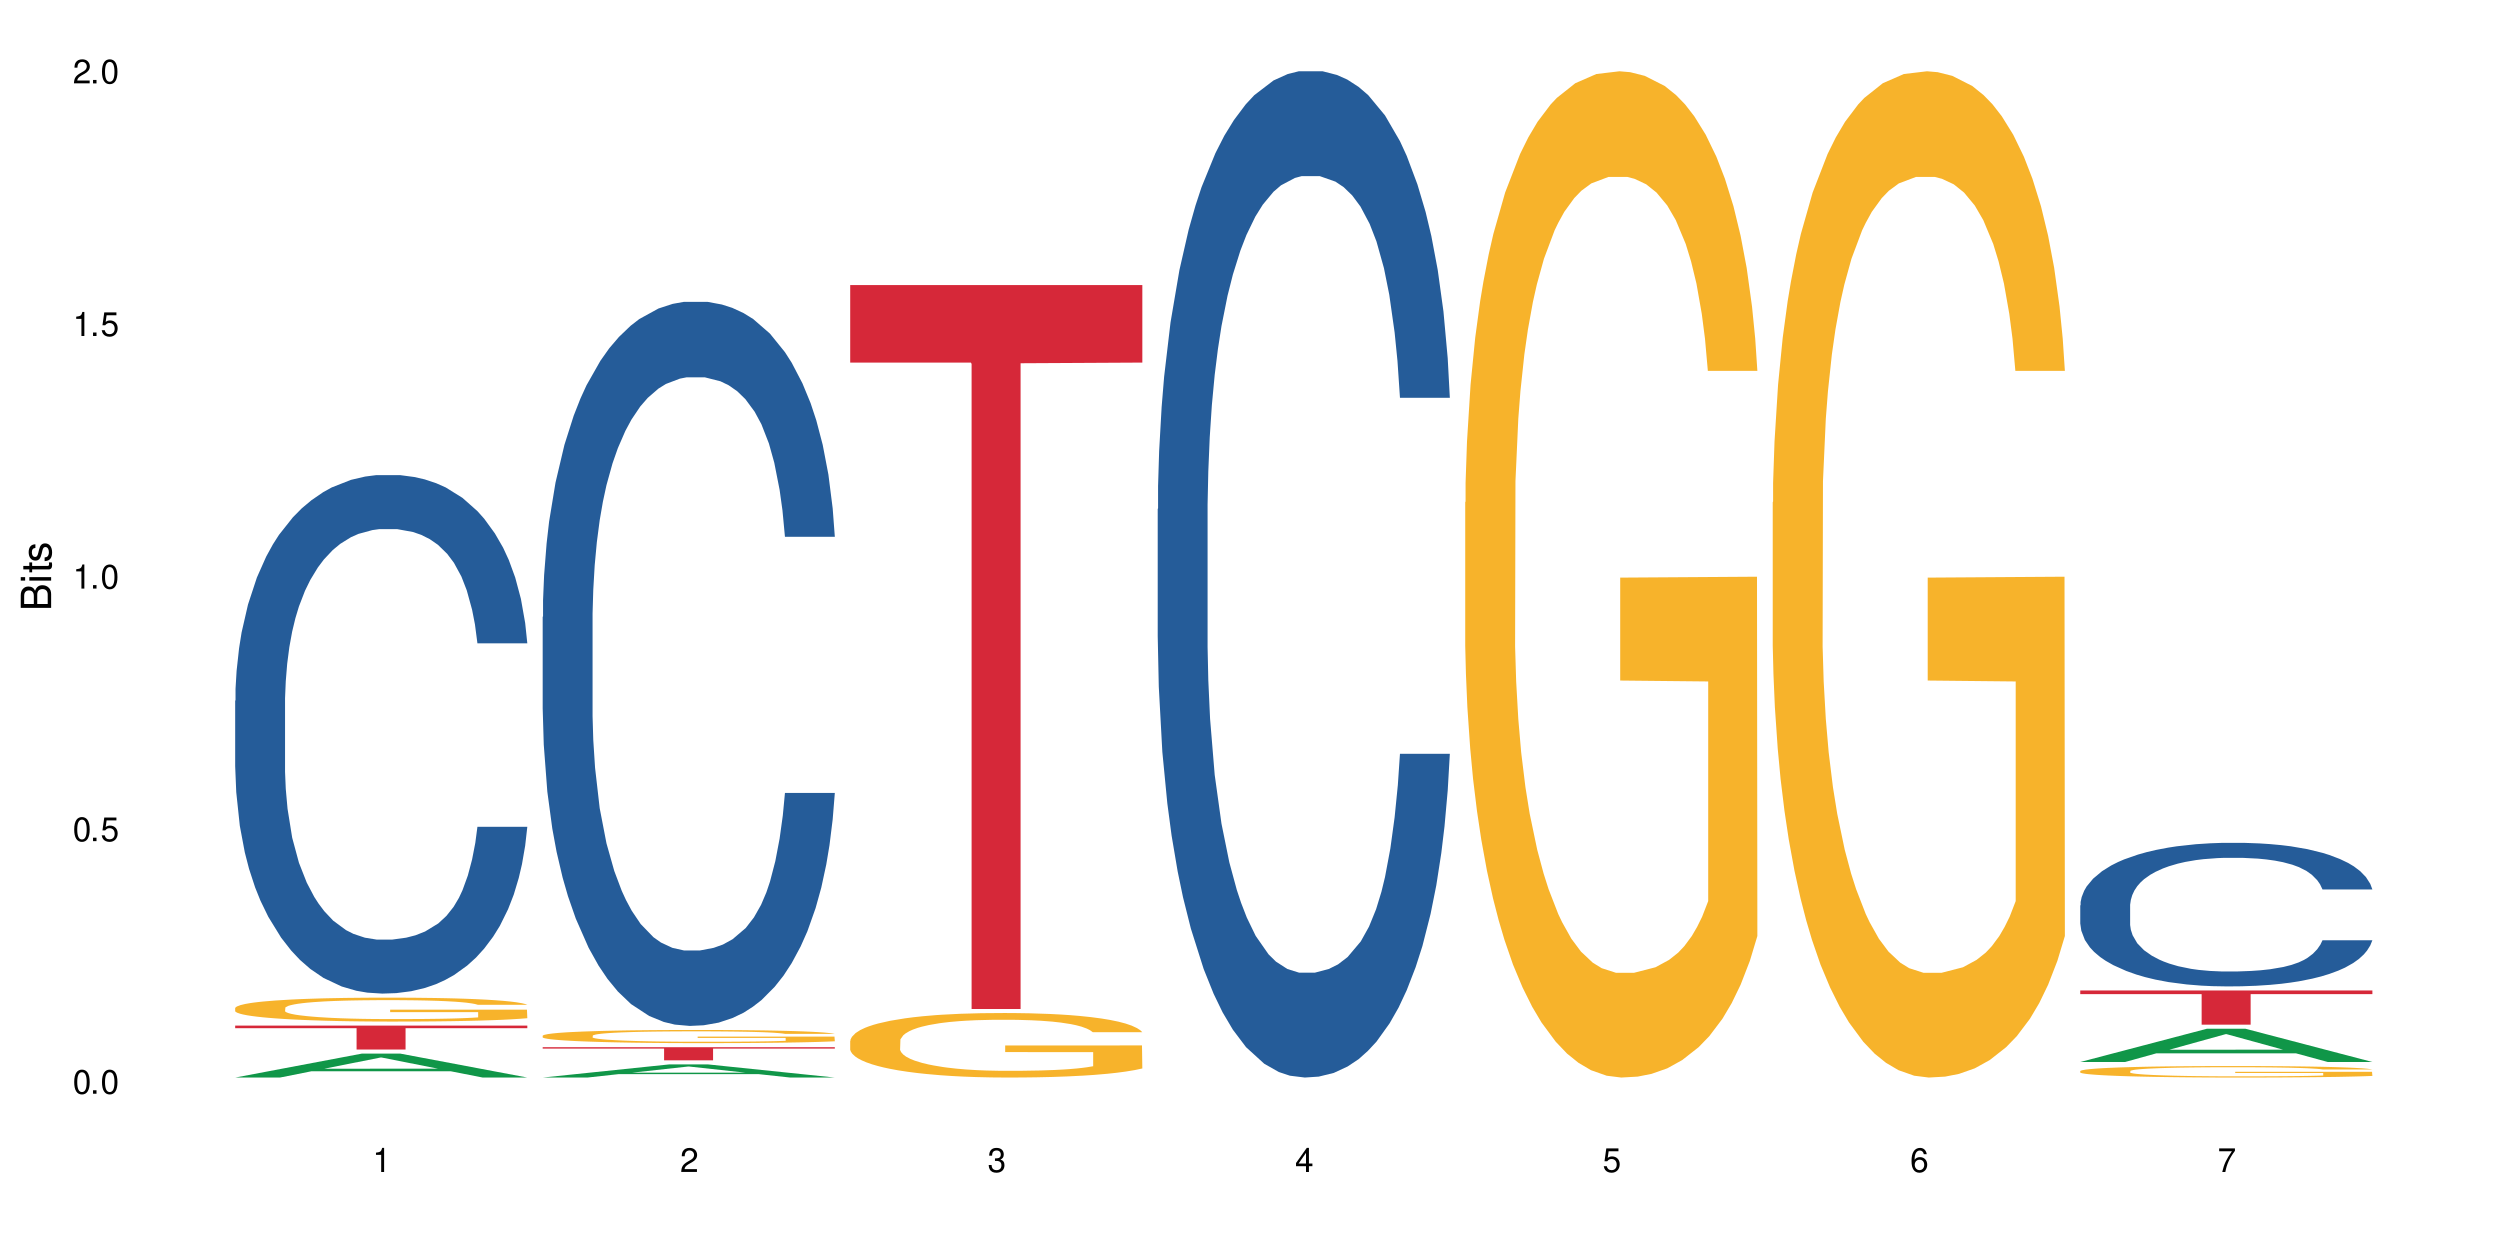
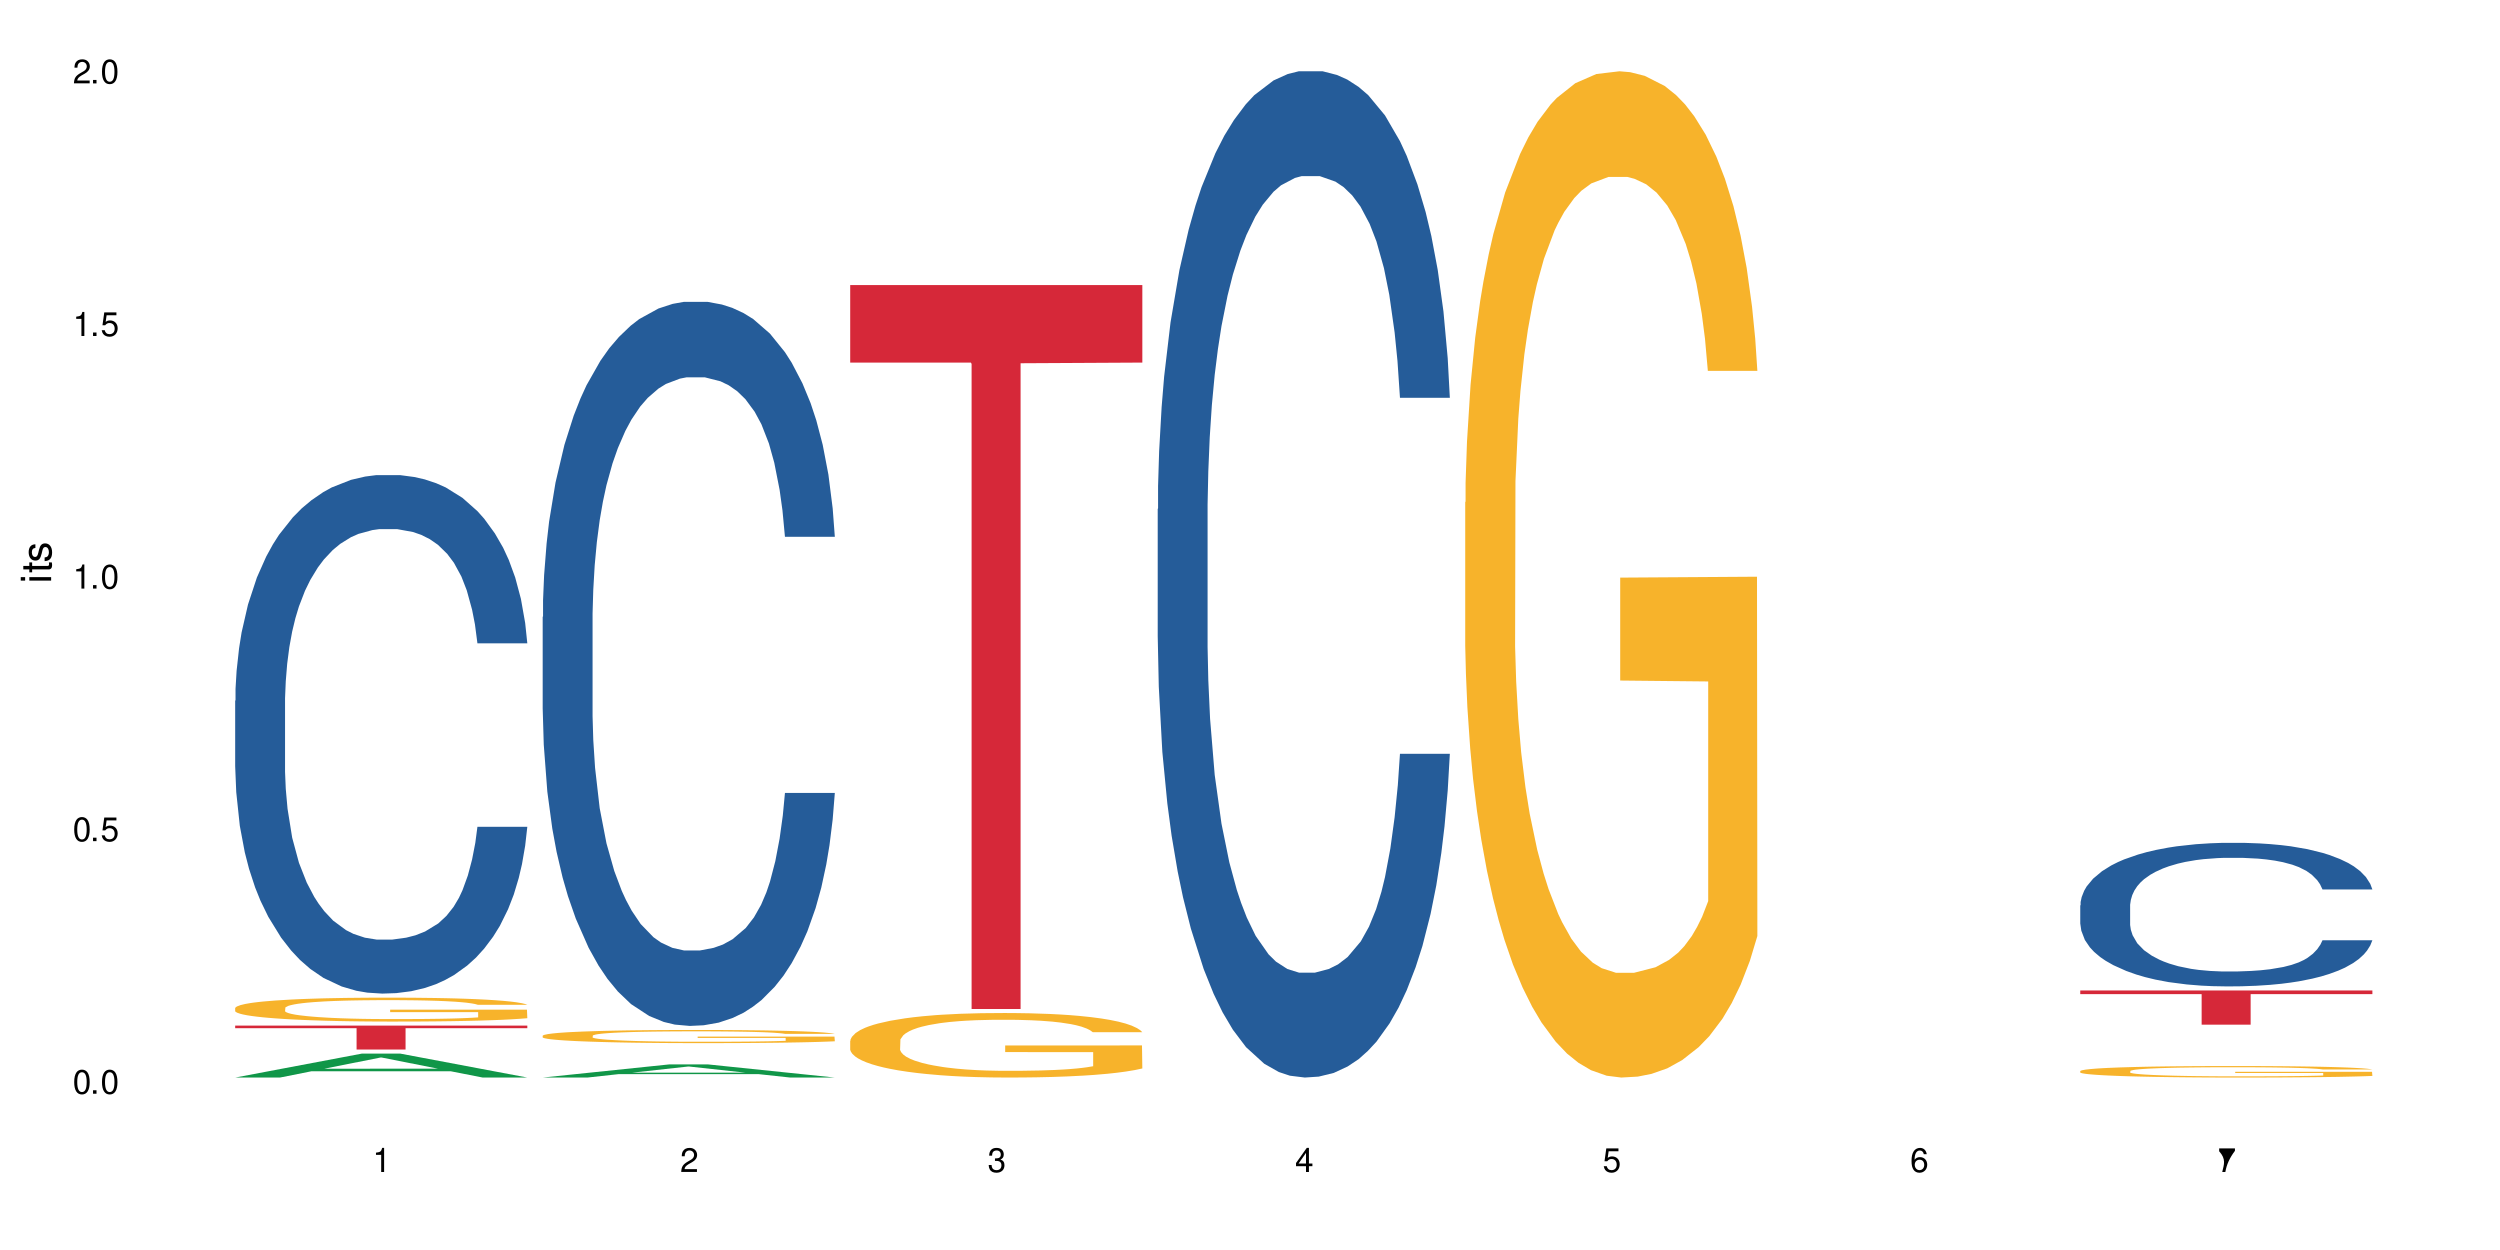
<svg xmlns="http://www.w3.org/2000/svg" xmlns:xlink="http://www.w3.org/1999/xlink" width="720" height="360" viewBox="0 0 720 360">
  <defs>
    <g>
      <g id="glyph-0-0">
</g>
      <g id="glyph-0-1">
        <path d="M 2.641 -6.938 C 2 -6.938 1.422 -6.656 1.078 -6.172 C 0.641 -5.562 0.406 -4.641 0.406 -3.359 C 0.406 -1.016 1.188 0.219 2.641 0.219 C 4.078 0.219 4.859 -1.016 4.859 -3.297 C 4.859 -4.641 4.656 -5.547 4.203 -6.172 C 3.844 -6.656 3.281 -6.938 2.641 -6.938 Z M 2.641 -6.188 C 3.547 -6.188 4 -5.25 4 -3.375 C 4 -1.406 3.562 -0.484 2.625 -0.484 C 1.734 -0.484 1.281 -1.438 1.281 -3.344 C 1.281 -5.25 1.734 -6.188 2.641 -6.188 Z M 2.641 -6.188 " />
      </g>
      <g id="glyph-0-2">
        <path d="M 1.828 -1 L 0.828 -1 L 0.828 0 L 1.828 0 Z M 1.828 -1 " />
      </g>
      <g id="glyph-0-3">
        <path d="M 4.562 -6.797 L 1.062 -6.797 L 0.547 -3.094 L 1.328 -3.094 C 1.719 -3.562 2.047 -3.734 2.578 -3.734 C 3.484 -3.734 4.062 -3.109 4.062 -2.094 C 4.062 -1.125 3.484 -0.531 2.578 -0.531 C 1.828 -0.531 1.375 -0.906 1.188 -1.672 L 0.328 -1.672 C 0.453 -1.109 0.547 -0.844 0.75 -0.594 C 1.125 -0.078 1.828 0.219 2.594 0.219 C 3.969 0.219 4.922 -0.781 4.922 -2.219 C 4.922 -3.562 4.031 -4.484 2.719 -4.484 C 2.25 -4.484 1.859 -4.359 1.469 -4.062 L 1.734 -5.969 L 4.562 -5.969 Z M 4.562 -6.797 " />
      </g>
      <g id="glyph-0-4">
        <path d="M 2.484 -4.938 L 2.484 0 L 3.328 0 L 3.328 -6.938 L 2.766 -6.938 C 2.469 -5.875 2.281 -5.734 0.984 -5.562 L 0.984 -4.938 Z M 2.484 -4.938 " />
      </g>
      <g id="glyph-0-5">
        <path d="M 4.859 -0.828 L 1.281 -0.828 C 1.359 -1.406 1.672 -1.781 2.5 -2.281 L 3.469 -2.828 C 4.406 -3.344 4.906 -4.062 4.906 -4.906 C 4.906 -5.484 4.672 -6.031 4.266 -6.406 C 3.859 -6.766 3.375 -6.938 2.719 -6.938 C 1.859 -6.938 1.219 -6.625 0.844 -6.031 C 0.609 -5.672 0.5 -5.234 0.484 -4.531 L 1.328 -4.531 C 1.359 -5.016 1.406 -5.281 1.531 -5.516 C 1.75 -5.938 2.188 -6.203 2.703 -6.203 C 3.469 -6.203 4.031 -5.641 4.031 -4.891 C 4.031 -4.344 3.719 -3.859 3.125 -3.516 L 2.234 -3 C 0.812 -2.172 0.406 -1.531 0.328 -0.016 L 4.859 -0.016 Z M 4.859 -0.828 " />
      </g>
      <g id="glyph-0-6">
        <path d="M 2.125 -3.188 L 2.578 -3.188 C 3.5 -3.188 3.984 -2.766 3.984 -1.922 C 3.984 -1.062 3.469 -0.531 2.594 -0.531 C 1.656 -0.531 1.203 -1 1.156 -2.016 L 0.312 -2.016 C 0.344 -1.453 0.438 -1.094 0.609 -0.781 C 0.953 -0.109 1.625 0.219 2.547 0.219 C 3.953 0.219 4.859 -0.625 4.859 -1.938 C 4.859 -2.828 4.516 -3.297 3.703 -3.594 C 4.344 -3.844 4.656 -4.328 4.656 -5.031 C 4.656 -6.219 3.875 -6.938 2.578 -6.938 C 1.203 -6.938 0.484 -6.172 0.453 -4.703 L 1.297 -4.703 C 1.312 -5.125 1.344 -5.359 1.453 -5.578 C 1.641 -5.969 2.062 -6.203 2.594 -6.203 C 3.344 -6.203 3.797 -5.75 3.797 -5 C 3.797 -4.516 3.609 -4.219 3.25 -4.047 C 3.016 -3.953 2.703 -3.922 2.125 -3.906 Z M 2.125 -3.188 " />
      </g>
      <g id="glyph-0-7">
        <path d="M 3.141 -1.672 L 3.141 0 L 3.984 0 L 3.984 -1.672 L 4.984 -1.672 L 4.984 -2.438 L 3.984 -2.438 L 3.984 -6.938 L 3.359 -6.938 L 0.266 -2.578 L 0.266 -1.672 Z M 3.141 -2.438 L 1 -2.438 L 3.141 -5.5 Z M 3.141 -2.438 " />
      </g>
      <g id="glyph-0-8">
        <path d="M 4.781 -5.125 C 4.609 -6.266 3.891 -6.938 2.844 -6.938 C 2.094 -6.938 1.422 -6.578 1.031 -5.953 C 0.594 -5.266 0.406 -4.422 0.406 -3.172 C 0.406 -2 0.578 -1.25 0.984 -0.641 C 1.359 -0.078 1.953 0.219 2.703 0.219 C 3.984 0.219 4.922 -0.75 4.922 -2.094 C 4.922 -3.375 4.062 -4.281 2.844 -4.281 C 2.172 -4.281 1.641 -4.031 1.281 -3.516 C 1.281 -5.234 1.828 -6.188 2.797 -6.188 C 3.391 -6.188 3.797 -5.797 3.938 -5.125 Z M 2.734 -3.531 C 3.547 -3.531 4.062 -2.953 4.062 -2.031 C 4.062 -1.156 3.484 -0.531 2.703 -0.531 C 1.922 -0.531 1.328 -1.188 1.328 -2.078 C 1.328 -2.938 1.906 -3.531 2.734 -3.531 Z M 2.734 -3.531 " />
      </g>
      <g id="glyph-0-9">
-         <path d="M 4.984 -6.797 L 0.438 -6.797 L 0.438 -5.969 L 4.109 -5.969 C 2.5 -3.656 1.828 -2.234 1.328 0 L 2.219 0 C 2.594 -2.172 3.453 -4.047 4.984 -6.094 Z M 4.984 -6.797 " />
+         <path d="M 4.984 -6.797 L 0.438 -6.797 L 0.438 -5.969 C 2.5 -3.656 1.828 -2.234 1.328 0 L 2.219 0 C 2.594 -2.172 3.453 -4.047 4.984 -6.094 Z M 4.984 -6.797 " />
      </g>
      <g id="glyph-1-0">
</g>
      <g id="glyph-1-1">
-         <path d="M 0 -0.953 L 0 -4.891 C 0 -5.719 -0.234 -6.344 -0.734 -6.797 C -1.188 -7.234 -1.812 -7.469 -2.5 -7.469 C -3.547 -7.469 -4.188 -7 -4.625 -5.875 C -4.984 -6.688 -5.625 -7.094 -6.531 -7.094 C -7.172 -7.094 -7.734 -6.859 -8.141 -6.391 C -8.562 -5.922 -8.75 -5.344 -8.75 -4.5 L -8.75 -0.953 Z M -4.984 -2.062 L -7.766 -2.062 L -7.766 -4.219 C -7.766 -4.844 -7.688 -5.203 -7.453 -5.5 C -7.219 -5.812 -6.859 -5.969 -6.375 -5.969 C -5.891 -5.969 -5.531 -5.812 -5.297 -5.5 C -5.062 -5.203 -4.984 -4.844 -4.984 -4.219 Z M -0.984 -2.062 L -4 -2.062 L -4 -4.781 C -4 -5.766 -3.438 -6.359 -2.484 -6.359 C -1.547 -6.359 -0.984 -5.766 -0.984 -4.781 Z M -0.984 -2.062 " />
-       </g>
+         </g>
      <g id="glyph-1-2">
        <path d="M -6.281 -1.797 L -6.281 -0.797 L 0 -0.797 L 0 -1.797 Z M -8.75 -1.797 L -8.75 -0.797 L -7.484 -0.797 L -7.484 -1.797 Z M -8.75 -1.797 " />
      </g>
      <g id="glyph-1-3">
        <path d="M -6.281 -3.047 L -6.281 -2.016 L -8.016 -2.016 L -8.016 -1.016 L -6.281 -1.016 L -6.281 -0.172 L -5.469 -0.172 L -5.469 -1.016 L -0.719 -1.016 C -0.078 -1.016 0.281 -1.453 0.281 -2.234 C 0.281 -2.5 0.25 -2.719 0.188 -3.047 L -0.641 -3.047 C -0.609 -2.906 -0.594 -2.766 -0.594 -2.562 C -0.594 -2.141 -0.719 -2.016 -1.156 -2.016 L -5.469 -2.016 L -5.469 -3.047 Z M -6.281 -3.047 " />
      </g>
      <g id="glyph-1-4">
        <path d="M -4.531 -5.25 C -5.766 -5.25 -6.469 -4.422 -6.469 -2.969 C -6.469 -1.516 -5.719 -0.562 -4.547 -0.562 C -3.562 -0.562 -3.094 -1.062 -2.734 -2.562 L -2.516 -3.484 C -2.344 -4.188 -2.094 -4.469 -1.641 -4.469 C -1.047 -4.469 -0.641 -3.875 -0.641 -3 C -0.641 -2.453 -0.797 -2 -1.062 -1.75 C -1.25 -1.594 -1.422 -1.531 -1.875 -1.469 L -1.875 -0.406 C -0.422 -0.453 0.281 -1.266 0.281 -2.922 C 0.281 -4.5 -0.5 -5.516 -1.719 -5.516 C -2.656 -5.516 -3.172 -4.984 -3.469 -3.734 L -3.703 -2.766 C -3.891 -1.953 -4.156 -1.609 -4.594 -1.609 C -5.188 -1.609 -5.547 -2.125 -5.547 -2.938 C -5.547 -3.75 -5.203 -4.172 -4.531 -4.203 Z M -4.531 -5.25 " />
      </g>
    </g>
  </defs>
  <rect x="-72" y="-36" width="864" height="432" fill="rgb(100%, 100%, 100%)" fill-opacity="1" />
  <path fill-rule="nonzero" fill="rgb(6.275%, 58.824%, 28.235%)" fill-opacity="1" d="M 67.73 310.324 L 67.82 310.32 L 104.227 303.438 L 115.281 303.438 L 151.867 310.332 L 139.012 310.332 L 129.844 308.531 L 89.664 308.531 L 80.676 310.324 L 67.73 310.324 L 93.527 307.789 L 126.156 307.781 L 109.887 304.562 L 109.707 304.559 L 109.527 304.578 L 93.438 307.781 L 93.527 307.789 Z M 67.73 310.324 " />
  <path fill-rule="nonzero" fill="rgb(14.51%, 36.078%, 60%)" fill-opacity="1" d="M 67.73 201.805 L 67.832 201.668 L 67.832 198.395 L 68.141 193.207 L 68.859 186.656 L 69.578 182.148 L 71.426 174.098 L 73.988 166.316 L 76.656 160.312 L 78.605 156.762 L 80.352 154.031 L 84.352 148.984 L 86.918 146.391 L 89.688 144.07 L 93.074 141.75 L 95.535 140.383 L 101.078 138.199 L 105.18 137.246 L 108.363 136.836 L 115.238 136.836 L 119.34 137.383 L 122.316 138.062 L 125.598 139.156 L 128.371 140.383 L 133.191 143.387 L 137.5 147.207 L 139.449 149.391 L 142.527 153.625 L 144.891 157.719 L 146.531 161.266 L 148.379 166.316 L 150.02 172.461 L 151.25 179.422 L 151.867 185.289 L 137.5 185.289 L 136.785 179.828 L 135.961 175.598 L 134.422 170.004 L 132.883 166.043 L 130.73 162.086 L 128.781 159.492 L 126.113 156.898 L 123.754 155.262 L 121.289 154.031 L 118.93 153.215 L 114.414 152.395 L 109.184 152.395 L 107.234 152.668 L 103.23 153.762 L 101.078 154.715 L 98 156.625 L 95.844 158.402 L 93.281 161.129 L 91.535 163.449 L 89.379 167 L 87.84 170.141 L 86.098 174.645 L 85.07 178.055 L 84.148 181.879 L 83.328 186.383 L 82.711 191.16 L 82.301 196.207 L 82.094 201.121 L 82.094 222.277 L 82.301 227.191 L 82.812 232.926 L 84.148 241.25 L 86.098 248.484 L 88.355 254.219 L 90.508 258.312 L 91.742 260.223 L 93.383 262.406 L 95.945 265.137 L 99.641 267.867 L 101.797 268.957 L 105.078 270.051 L 108.465 270.598 L 112.98 270.598 L 116.98 270.051 L 119.648 269.367 L 122.418 268.277 L 126.215 265.957 L 128.574 263.773 L 130.629 261.18 L 132.168 258.586 L 133.191 256.402 L 134.73 252.172 L 135.961 247.531 L 136.887 242.754 L 137.5 238.113 L 151.867 238.113 L 151.25 243.57 L 150.328 248.895 L 149.402 252.852 L 147.969 257.629 L 146.324 261.859 L 143.965 266.637 L 142.016 269.777 L 139.449 273.191 L 137.09 275.785 L 134.527 278.105 L 130.73 280.832 L 128.266 282.199 L 125.598 283.426 L 122.418 284.52 L 118.418 285.473 L 114.109 286.02 L 110.105 286.156 L 105.797 285.883 L 102.617 285.336 L 98.41 284.109 L 93.176 281.652 L 89.379 279.059 L 86.406 276.465 L 83.84 273.734 L 80.969 270.051 L 77.273 264.047 L 75.016 259.406 L 73.477 255.582 L 71.734 250.258 L 70.5 245.48 L 69.066 237.84 L 68.039 228.148 L 67.73 220.641 Z M 67.73 201.805 " />
  <path fill-rule="nonzero" fill="rgb(96.863%, 70.196%, 16.863%)" fill-opacity="1" d="M 67.73 290.273 L 67.832 290.266 L 67.832 290.141 L 68.242 289.859 L 69.27 289.469 L 70.605 289.148 L 72.039 288.895 L 72.965 288.762 L 74.504 288.574 L 75.836 288.434 L 79.223 288.152 L 83.531 287.887 L 85.891 287.773 L 88.559 287.668 L 92.355 287.547 L 94.102 287.504 L 99.438 287.402 L 105.488 287.34 L 112.16 287.32 L 115.238 287.328 L 119.441 287.352 L 125.188 287.422 L 128.473 287.484 L 131.039 287.547 L 133.707 287.629 L 136.988 287.754 L 140.066 287.906 L 142.527 288.059 L 144.992 288.246 L 147.043 288.449 L 148.789 288.668 L 150.328 288.934 L 151.25 289.152 L 151.867 289.375 L 137.605 289.375 L 136.785 289.152 L 135.859 288.984 L 134.32 288.773 L 132.781 288.625 L 131.242 288.504 L 128.371 288.34 L 125.906 288.238 L 122.828 288.152 L 119.855 288.094 L 116.469 288.059 L 114.414 288.043 L 108.977 288.043 L 104.055 288.09 L 101.18 288.141 L 99.129 288.191 L 96.254 288.285 L 94.512 288.359 L 93.484 288.41 L 90.406 288.605 L 88.355 288.781 L 87.227 288.902 L 85.789 289.09 L 84.762 289.262 L 83.633 289.512 L 83.02 289.699 L 82.199 290.129 L 82.094 291.262 L 82.402 291.5 L 83.02 291.758 L 83.84 291.984 L 85.07 292.227 L 86.301 292.406 L 88.457 292.652 L 90.305 292.816 L 91.742 292.926 L 94.512 293.094 L 95.641 293.152 L 98.309 293.266 L 101.078 293.352 L 104.465 293.43 L 107.027 293.465 L 111.133 293.496 L 116.363 293.496 L 122.52 293.461 L 126.422 293.41 L 129.09 293.359 L 130.832 293.316 L 132.988 293.246 L 134.527 293.184 L 135.961 293.113 L 137.707 293.008 L 137.707 291.5 L 112.363 291.496 L 112.363 290.789 L 151.762 290.785 L 151.867 293.246 L 149.711 293.414 L 147.043 293.578 L 144.48 293.707 L 141.812 293.812 L 138.016 293.934 L 134.938 294.008 L 130.215 294.094 L 125.906 294.152 L 121.395 294.191 L 117.391 294.207 L 112.672 294.215 L 108.465 294.203 L 103.949 294.164 L 100.359 294.113 L 97.074 294.051 L 93.793 293.969 L 89.688 293.836 L 87.02 293.73 L 84.25 293.598 L 81.48 293.441 L 79.016 293.27 L 77.375 293.137 L 75.734 292.988 L 73.988 292.797 L 72.348 292.586 L 71.117 292.391 L 69.988 292.168 L 69.168 291.961 L 68.348 291.68 L 67.938 291.449 L 67.73 291.258 Z M 67.73 290.273 " />
  <path fill-rule="nonzero" fill="rgb(83.922%, 15.686%, 22.353%)" fill-opacity="1" d="M 67.73 295.379 L 151.867 295.379 L 151.867 296.117 L 116.801 296.125 L 116.801 302.273 L 102.695 302.273 L 102.695 296.129 L 102.488 296.117 L 67.73 296.117 Z M 67.73 295.379 " />
  <path fill-rule="nonzero" fill="rgb(6.275%, 58.824%, 28.235%)" fill-opacity="1" d="M 156.293 310.328 L 156.383 310.324 L 192.789 306.543 L 203.844 306.543 L 240.43 310.332 L 227.574 310.332 L 218.406 309.344 L 178.227 309.344 L 169.238 310.328 L 156.293 310.328 L 182.094 308.934 L 214.723 308.93 L 198.453 307.16 L 198.273 307.156 L 198.094 307.168 L 182.004 308.93 L 182.094 308.934 Z M 156.293 310.328 " />
  <path fill-rule="nonzero" fill="rgb(14.51%, 36.078%, 60%)" fill-opacity="1" d="M 156.293 177.672 L 156.398 177.48 L 156.398 172.906 L 156.703 165.66 L 157.422 156.512 L 158.141 150.223 L 159.988 138.977 L 162.555 128.113 L 165.223 119.723 L 167.172 114.77 L 168.914 110.957 L 172.918 103.902 L 175.48 100.281 L 178.25 97.043 L 181.637 93.801 L 184.102 91.895 L 189.641 88.848 L 193.746 87.512 L 196.926 86.941 L 203.801 86.941 L 207.902 87.703 L 210.879 88.656 L 214.164 90.18 L 216.934 91.895 L 221.754 96.09 L 226.066 101.426 L 228.016 104.477 L 231.094 110.383 L 233.453 116.102 L 235.094 121.059 L 236.941 128.113 L 238.582 136.688 L 239.812 146.41 L 240.43 154.605 L 226.066 154.605 L 225.348 146.98 L 224.527 141.074 L 222.988 133.258 L 221.449 127.73 L 219.293 122.203 L 217.344 118.582 L 214.676 114.961 L 212.316 112.672 L 209.855 110.957 L 207.492 109.812 L 202.98 108.668 L 197.746 108.668 L 195.797 109.051 L 191.797 110.574 L 189.641 111.91 L 186.562 114.578 L 184.406 117.055 L 181.844 120.867 L 180.098 124.109 L 177.945 129.062 L 176.406 133.449 L 174.66 139.738 L 173.633 144.504 L 172.711 149.84 L 171.891 156.133 L 171.273 162.801 L 170.863 169.855 L 170.66 176.719 L 170.66 206.262 L 170.863 213.125 L 171.379 221.129 L 172.711 232.758 L 174.66 242.859 L 176.918 250.863 L 179.074 256.582 L 180.305 259.25 L 181.945 262.301 L 184.512 266.113 L 188.203 269.926 L 190.359 271.449 L 193.641 272.977 L 197.027 273.738 L 201.543 273.738 L 205.543 272.977 L 208.211 272.023 L 210.98 270.496 L 214.777 267.258 L 217.137 264.207 L 219.191 260.586 L 220.73 256.965 L 221.754 253.914 L 223.293 248.004 L 224.527 241.523 L 225.449 234.852 L 226.066 228.371 L 240.43 228.371 L 239.812 235.996 L 238.891 243.43 L 237.969 248.957 L 236.531 255.629 L 234.891 261.539 L 232.527 268.211 L 230.578 272.594 L 228.016 277.359 L 225.656 280.98 L 223.09 284.223 L 219.293 288.035 L 216.832 289.938 L 214.164 291.656 L 210.98 293.18 L 206.98 294.516 L 202.672 295.277 L 198.668 295.469 L 194.359 295.086 L 191.18 294.324 L 186.973 292.609 L 181.738 289.176 L 177.945 285.555 L 174.969 281.934 L 172.402 278.121 L 169.531 272.977 L 165.836 264.59 L 163.578 258.109 L 162.039 252.77 L 160.297 245.336 L 159.066 238.664 L 157.629 227.992 L 156.602 214.457 L 156.293 203.973 Z M 156.293 177.672 " />
  <path fill-rule="nonzero" fill="rgb(96.863%, 70.196%, 16.863%)" fill-opacity="1" d="M 156.293 298.254 L 156.398 298.25 L 156.398 298.184 L 156.809 298.027 L 157.832 297.812 L 159.168 297.637 L 160.605 297.496 L 161.527 297.426 L 163.066 297.32 L 164.398 297.242 L 167.785 297.09 L 172.094 296.941 L 174.457 296.879 L 177.121 296.82 L 180.918 296.754 L 182.664 296.73 L 188 296.676 L 194.051 296.641 L 200.723 296.633 L 203.801 296.633 L 208.008 296.648 L 213.754 296.688 L 217.035 296.723 L 219.602 296.754 L 222.27 296.801 L 225.551 296.871 L 228.629 296.953 L 231.094 297.035 L 233.555 297.141 L 235.605 297.25 L 237.352 297.371 L 238.891 297.516 L 239.812 297.637 L 240.43 297.758 L 226.168 297.758 L 225.348 297.637 L 224.422 297.547 L 222.883 297.43 L 221.344 297.348 L 219.805 297.281 L 216.934 297.191 L 214.473 297.137 L 211.395 297.09 L 208.418 297.059 L 205.031 297.035 L 202.98 297.027 L 197.543 297.027 L 192.617 297.055 L 189.742 297.082 L 187.691 297.109 L 184.816 297.16 L 183.074 297.203 L 182.047 297.23 L 178.969 297.336 L 176.918 297.434 L 175.789 297.5 L 174.352 297.605 L 173.328 297.699 L 172.199 297.836 L 171.582 297.941 L 170.762 298.176 L 170.66 298.797 L 170.965 298.93 L 171.582 299.07 L 172.402 299.195 L 173.633 299.328 L 174.867 299.43 L 177.02 299.562 L 178.867 299.652 L 180.305 299.711 L 183.074 299.805 L 184.203 299.836 L 186.871 299.898 L 189.641 299.949 L 193.027 299.988 L 195.59 300.012 L 199.695 300.027 L 204.93 300.027 L 211.086 300.008 L 214.984 299.98 L 217.652 299.953 L 219.395 299.926 L 221.551 299.891 L 223.09 299.855 L 224.527 299.816 L 226.27 299.758 L 226.27 298.93 L 200.926 298.926 L 200.926 298.539 L 240.328 298.535 L 240.43 299.891 L 238.273 299.984 L 235.605 300.074 L 233.043 300.141 L 230.375 300.199 L 226.578 300.266 L 223.5 300.309 L 218.781 300.355 L 214.473 300.387 L 209.957 300.41 L 205.953 300.418 L 201.234 300.422 L 197.027 300.414 L 192.512 300.395 L 188.922 300.367 L 185.641 300.332 L 182.355 300.289 L 178.25 300.215 L 175.582 300.156 L 172.812 300.082 L 170.043 299.996 L 167.582 299.902 L 165.938 299.832 L 164.297 299.746 L 162.555 299.645 L 160.91 299.527 L 159.68 299.418 L 158.551 299.297 L 157.73 299.184 L 156.91 299.027 L 156.5 298.902 L 156.293 298.797 Z M 156.293 298.254 " />
-   <path fill-rule="nonzero" fill="rgb(83.922%, 15.686%, 22.353%)" fill-opacity="1" d="M 156.293 301.586 L 240.43 301.586 L 240.43 301.992 L 205.363 301.996 L 205.363 305.379 L 191.258 305.379 L 191.258 302 L 191.051 301.992 L 156.293 301.992 Z M 156.293 301.586 " />
  <path fill-rule="nonzero" fill="rgb(96.863%, 70.196%, 16.863%)" fill-opacity="1" d="M 244.859 299.707 L 244.961 299.691 L 244.961 299.352 L 245.371 298.59 L 246.398 297.535 L 247.73 296.672 L 249.168 295.992 L 250.09 295.637 L 251.629 295.125 L 252.965 294.754 L 256.348 293.988 L 260.66 293.277 L 263.02 292.973 L 265.688 292.684 L 269.484 292.359 L 271.227 292.242 L 276.562 291.969 L 282.617 291.801 L 289.285 291.75 L 292.363 291.766 L 296.57 291.832 L 302.316 292.02 L 305.598 292.191 L 308.164 292.359 L 310.832 292.582 L 314.117 292.922 L 317.195 293.328 L 319.656 293.734 L 322.117 294.242 L 324.172 294.785 L 325.914 295.379 L 327.453 296.094 L 328.379 296.688 L 328.992 297.281 L 314.73 297.281 L 313.91 296.688 L 312.988 296.23 L 311.449 295.668 L 309.91 295.262 L 308.371 294.941 L 305.496 294.5 L 303.035 294.227 L 299.957 293.988 L 296.98 293.836 L 293.594 293.734 L 291.543 293.699 L 286.105 293.699 L 281.18 293.82 L 278.309 293.957 L 276.254 294.09 L 273.383 294.344 L 271.637 294.551 L 270.613 294.684 L 267.535 295.211 L 265.48 295.688 L 264.352 296.008 L 262.918 296.52 L 261.891 296.977 L 260.762 297.656 L 260.145 298.164 L 259.324 299.316 L 259.223 302.371 L 259.531 303.02 L 260.145 303.715 L 260.965 304.324 L 262.199 304.969 L 263.43 305.461 L 265.582 306.125 L 267.43 306.566 L 268.867 306.852 L 271.637 307.312 L 272.766 307.465 L 275.434 307.77 L 278.203 308.008 L 281.59 308.211 L 284.156 308.312 L 288.258 308.398 L 293.492 308.398 L 299.648 308.297 L 303.547 308.16 L 306.215 308.023 L 307.961 307.906 L 310.113 307.719 L 311.652 307.551 L 313.09 307.363 L 314.832 307.074 L 314.832 303.02 L 289.492 303 L 289.492 301.102 L 328.891 301.082 L 328.992 307.719 L 326.84 308.176 L 324.172 308.617 L 321.605 308.957 L 318.938 309.246 L 315.141 309.57 L 312.062 309.773 L 307.344 310.012 L 303.035 310.164 L 298.52 310.266 L 294.52 310.316 L 289.797 310.332 L 285.59 310.297 L 281.078 310.195 L 277.484 310.062 L 274.203 309.891 L 270.918 309.672 L 266.816 309.312 L 264.148 309.027 L 261.379 308.668 L 258.605 308.246 L 256.145 307.785 L 254.504 307.43 L 252.859 307.023 L 251.117 306.516 L 249.477 305.938 L 248.242 305.41 L 247.113 304.816 L 246.293 304.258 L 245.473 303.492 L 245.062 302.883 L 244.859 302.355 Z M 244.859 299.707 " />
  <path fill-rule="nonzero" fill="rgb(83.922%, 15.686%, 22.353%)" fill-opacity="1" d="M 244.859 82.105 L 328.992 82.105 L 328.992 104.422 L 293.93 104.617 L 293.93 290.586 L 279.82 290.586 L 279.82 104.812 L 279.617 104.422 L 244.859 104.422 Z M 244.859 82.105 " />
  <path fill-rule="nonzero" fill="rgb(14.51%, 36.078%, 60%)" fill-opacity="1" d="M 333.422 146.621 L 333.523 146.355 L 333.523 140 L 333.832 129.934 L 334.551 117.215 L 335.27 108.477 L 337.113 92.844 L 339.68 77.746 L 342.348 66.09 L 344.297 59.203 L 346.043 53.902 L 350.043 44.102 L 352.609 39.07 L 355.379 34.566 L 358.766 30.062 L 361.227 27.414 L 366.766 23.176 L 370.871 21.32 L 374.051 20.527 L 380.926 20.527 L 385.031 21.586 L 388.008 22.91 L 391.289 25.031 L 394.059 27.414 L 398.883 33.242 L 403.191 40.66 L 405.141 44.898 L 408.219 53.109 L 410.578 61.055 L 412.223 67.945 L 414.066 77.746 L 415.711 89.668 L 416.941 103.176 L 417.555 114.566 L 403.191 114.566 L 402.473 103.973 L 401.652 95.758 L 400.113 84.898 L 398.574 77.215 L 396.422 69.535 L 394.469 64.5 L 391.805 59.469 L 389.441 56.289 L 386.98 53.902 L 384.621 52.316 L 380.105 50.727 L 374.875 50.727 L 372.922 51.254 L 368.922 53.375 L 366.766 55.23 L 363.688 58.938 L 361.535 62.383 L 358.969 67.68 L 357.227 72.184 L 355.07 79.07 L 353.531 85.164 L 351.789 93.906 L 350.762 100.527 L 349.836 107.945 L 349.016 116.688 L 348.402 125.957 L 347.992 135.762 L 347.785 145.297 L 347.785 186.355 L 347.992 195.895 L 348.504 207.02 L 349.836 223.18 L 351.789 237.219 L 354.043 248.344 L 356.199 256.293 L 357.43 260 L 359.07 264.238 L 361.637 269.535 L 365.332 274.836 L 367.484 276.953 L 370.77 279.074 L 374.156 280.133 L 378.668 280.133 L 382.672 279.074 L 385.34 277.75 L 388.109 275.629 L 391.906 271.125 L 394.266 266.887 L 396.316 261.855 L 397.855 256.82 L 398.883 252.582 L 400.422 244.371 L 401.652 235.363 L 402.578 226.094 L 403.191 217.086 L 417.555 217.086 L 416.941 227.684 L 416.016 238.012 L 415.094 245.695 L 413.656 254.969 L 412.016 263.18 L 409.656 272.449 L 407.707 278.543 L 405.141 285.168 L 402.781 290.199 L 400.215 294.703 L 396.422 300 L 393.957 302.648 L 391.289 305.035 L 388.109 307.152 L 384.109 309.008 L 379.797 310.066 L 375.797 310.332 L 371.488 309.801 L 368.305 308.742 L 364.102 306.359 L 358.867 301.59 L 355.07 296.559 L 352.094 291.523 L 349.531 286.227 L 346.656 279.074 L 342.965 267.418 L 340.707 258.41 L 339.168 250.992 L 337.422 240.664 L 336.191 231.391 L 334.754 216.555 L 333.73 197.746 L 333.422 183.18 Z M 333.422 146.621 " />
  <path fill-rule="nonzero" fill="rgb(96.863%, 70.196%, 16.863%)" fill-opacity="1" d="M 421.984 144.652 L 422.086 144.387 L 422.086 139.094 L 422.496 127.184 L 423.523 110.777 L 424.859 97.277 L 426.293 86.691 L 427.219 81.133 L 428.758 73.195 L 430.09 67.371 L 433.477 55.461 L 437.785 44.348 L 440.145 39.582 L 442.812 35.082 L 446.609 30.055 L 448.355 28.203 L 453.688 23.965 L 459.742 21.32 L 466.41 20.527 L 469.488 20.789 L 473.695 21.848 L 479.441 24.762 L 482.727 27.406 L 485.293 30.055 L 487.957 33.496 L 491.242 38.789 L 494.32 45.141 L 496.781 51.492 L 499.246 59.43 L 501.297 67.902 L 503.043 77.164 L 504.582 88.281 L 505.504 97.543 L 506.121 106.805 L 491.859 106.805 L 491.035 97.543 L 490.113 90.398 L 488.574 81.664 L 487.035 75.312 L 485.496 70.281 L 482.625 63.402 L 480.16 59.168 L 477.082 55.461 L 474.105 53.078 L 470.723 51.492 L 468.668 50.961 L 463.23 50.961 L 458.305 52.816 L 455.434 54.934 L 453.383 57.051 L 450.508 61.02 L 448.766 64.195 L 447.738 66.312 L 444.66 74.516 L 442.609 81.93 L 441.48 86.957 L 440.043 94.898 L 439.016 102.043 L 437.887 112.629 L 437.273 120.57 L 436.453 138.566 L 436.348 186.207 L 436.656 196.262 L 437.273 207.113 L 438.094 216.641 L 439.324 226.699 L 440.555 234.375 L 442.711 244.695 L 444.559 251.578 L 445.992 256.078 L 448.766 263.223 L 449.895 265.605 L 452.562 270.367 L 455.332 274.074 L 458.715 277.25 L 461.281 278.836 L 465.387 280.16 L 470.617 280.16 L 476.773 278.574 L 480.676 276.457 L 483.34 274.34 L 485.086 272.484 L 487.242 269.574 L 488.781 266.926 L 490.215 264.016 L 491.961 259.516 L 491.961 196.262 L 466.617 195.996 L 466.617 166.355 L 506.016 166.09 L 506.121 269.574 L 503.965 276.719 L 501.297 283.602 L 498.73 288.895 L 496.066 293.395 L 492.27 298.422 L 489.191 301.598 L 484.469 305.305 L 480.16 307.688 L 475.645 309.273 L 471.645 310.066 L 466.926 310.332 L 462.719 309.805 L 458.203 308.215 L 454.613 306.098 L 451.328 303.453 L 448.047 300.012 L 443.941 294.453 L 441.273 289.953 L 438.504 284.395 L 435.734 277.777 L 433.27 270.633 L 431.629 265.074 L 429.988 258.723 L 428.242 250.781 L 426.602 241.785 L 425.371 233.578 L 424.242 224.316 L 423.422 215.582 L 422.602 203.672 L 422.191 194.145 L 421.984 185.941 Z M 421.984 144.652 " />
-   <path fill-rule="nonzero" fill="rgb(96.863%, 70.196%, 16.863%)" fill-opacity="1" d="M 510.547 144.652 L 510.652 144.387 L 510.652 139.094 L 511.062 127.184 L 512.086 110.777 L 513.422 97.277 L 514.855 86.691 L 515.781 81.133 L 517.32 73.195 L 518.652 67.371 L 522.039 55.461 L 526.348 44.348 L 528.707 39.582 L 531.375 35.082 L 535.172 30.055 L 536.918 28.203 L 542.254 23.965 L 548.305 21.32 L 554.977 20.527 L 558.055 20.789 L 562.262 21.848 L 568.008 24.762 L 571.289 27.406 L 573.855 30.055 L 576.523 33.496 L 579.805 38.789 L 582.883 45.141 L 585.348 51.492 L 587.809 59.43 L 589.859 67.902 L 591.605 77.164 L 593.145 88.281 L 594.066 97.543 L 594.684 106.805 L 580.422 106.805 L 579.602 97.543 L 578.676 90.398 L 577.137 81.664 L 575.598 75.312 L 574.059 70.281 L 571.188 63.402 L 568.723 59.168 L 565.645 55.461 L 562.672 53.078 L 559.285 51.492 L 557.234 50.961 L 551.793 50.961 L 546.871 52.816 L 543.996 54.934 L 541.945 57.051 L 539.07 61.02 L 537.328 64.195 L 536.301 66.312 L 533.223 74.516 L 531.172 81.93 L 530.043 86.957 L 528.605 94.898 L 527.582 102.043 L 526.453 112.629 L 525.836 120.57 L 525.016 138.566 L 524.914 186.207 L 525.219 196.262 L 525.836 207.113 L 526.656 216.641 L 527.887 226.699 L 529.121 234.375 L 531.273 244.695 L 533.121 251.578 L 534.559 256.078 L 537.328 263.223 L 538.457 265.605 L 541.125 270.367 L 543.895 274.074 L 547.281 277.25 L 549.844 278.836 L 553.949 280.16 L 559.184 280.16 L 565.34 278.574 L 569.238 276.457 L 571.906 274.34 L 573.648 272.484 L 575.805 269.574 L 577.344 266.926 L 578.781 264.016 L 580.523 259.516 L 580.523 196.262 L 555.18 195.996 L 555.18 166.355 L 594.582 166.09 L 594.684 269.574 L 592.527 276.719 L 589.859 283.602 L 587.297 288.895 L 584.629 293.395 L 580.832 298.422 L 577.754 301.598 L 573.035 305.305 L 568.723 307.688 L 564.211 309.273 L 560.207 310.066 L 555.488 310.332 L 551.281 309.805 L 546.766 308.215 L 543.176 306.098 L 539.895 303.453 L 536.609 300.012 L 532.504 294.453 L 529.836 289.953 L 527.066 284.395 L 524.297 277.777 L 521.836 270.633 L 520.191 265.074 L 518.551 258.723 L 516.809 250.781 L 515.164 241.785 L 513.934 233.578 L 512.805 224.316 L 511.984 215.582 L 511.164 203.672 L 510.754 194.145 L 510.547 185.941 Z M 510.547 144.652 " />
-   <path fill-rule="nonzero" fill="rgb(6.275%, 58.824%, 28.235%)" fill-opacity="1" d="M 599.113 305.848 L 599.203 305.836 L 635.605 296.273 L 646.664 296.273 L 683.246 305.855 L 670.395 305.855 L 661.223 303.355 L 621.043 303.355 L 612.055 305.848 L 599.113 305.848 L 624.91 302.32 L 657.539 302.309 L 641.27 297.84 L 641.09 297.828 L 640.91 297.855 L 624.82 302.309 L 624.91 302.32 Z M 599.113 305.848 " />
  <path fill-rule="nonzero" fill="rgb(14.51%, 36.078%, 60%)" fill-opacity="1" d="M 599.113 260.738 L 599.215 260.699 L 599.215 259.793 L 599.523 258.359 L 600.238 256.543 L 600.957 255.297 L 602.805 253.066 L 605.371 250.914 L 608.039 249.25 L 609.988 248.27 L 611.73 247.516 L 615.734 246.117 L 618.297 245.398 L 621.07 244.754 L 624.453 244.113 L 626.918 243.734 L 632.457 243.129 L 636.562 242.867 L 639.742 242.754 L 646.617 242.754 L 650.723 242.902 L 653.695 243.094 L 656.98 243.395 L 659.75 243.734 L 664.574 244.566 L 668.883 245.625 L 670.832 246.23 L 673.91 247.402 L 676.27 248.535 L 677.91 249.516 L 679.758 250.914 L 681.398 252.613 L 682.633 254.543 L 683.246 256.168 L 668.883 256.168 L 668.164 254.656 L 667.344 253.484 L 665.805 251.934 L 664.266 250.84 L 662.109 249.742 L 660.16 249.023 L 657.492 248.309 L 655.133 247.855 L 652.672 247.516 L 650.312 247.285 L 645.797 247.059 L 640.562 247.059 L 638.613 247.137 L 634.613 247.438 L 632.457 247.703 L 629.379 248.23 L 627.227 248.723 L 624.66 249.48 L 622.914 250.121 L 620.762 251.102 L 619.223 251.973 L 617.477 253.219 L 616.453 254.164 L 615.527 255.223 L 614.707 256.469 L 614.09 257.793 L 613.68 259.188 L 613.477 260.551 L 613.477 266.406 L 613.68 267.766 L 614.195 269.352 L 615.527 271.656 L 617.477 273.66 L 619.734 275.246 L 621.891 276.379 L 623.121 276.91 L 624.762 277.516 L 627.328 278.27 L 631.02 279.027 L 633.176 279.328 L 636.461 279.629 L 639.844 279.781 L 644.359 279.781 L 648.359 279.629 L 651.027 279.441 L 653.801 279.141 L 657.594 278.496 L 659.957 277.891 L 662.008 277.176 L 663.547 276.457 L 664.574 275.852 L 666.113 274.68 L 667.344 273.395 L 668.266 272.074 L 668.883 270.789 L 683.246 270.789 L 682.633 272.301 L 681.707 273.773 L 680.785 274.871 L 679.348 276.191 L 677.707 277.363 L 675.348 278.688 L 673.398 279.555 L 670.832 280.5 L 668.473 281.219 L 665.906 281.859 L 662.109 282.613 L 659.648 282.992 L 656.98 283.332 L 653.801 283.637 L 649.797 283.898 L 645.488 284.051 L 641.488 284.09 L 637.176 284.012 L 633.996 283.863 L 629.789 283.523 L 624.559 282.844 L 620.762 282.125 L 617.785 281.406 L 615.219 280.652 L 612.348 279.629 L 608.652 277.969 L 606.395 276.684 L 604.855 275.625 L 603.113 274.152 L 601.883 272.828 L 600.445 270.715 L 599.418 268.031 L 599.113 265.953 Z M 599.113 260.738 " />
  <path fill-rule="nonzero" fill="rgb(96.863%, 70.196%, 16.863%)" fill-opacity="1" d="M 599.113 308.438 L 599.215 308.434 L 599.215 308.375 L 599.625 308.238 L 600.652 308.051 L 601.984 307.898 L 603.422 307.777 L 604.344 307.711 L 605.883 307.621 L 607.219 307.555 L 610.602 307.418 L 614.914 307.293 L 617.273 307.238 L 619.941 307.184 L 623.738 307.129 L 625.48 307.105 L 630.816 307.059 L 636.871 307.027 L 643.539 307.02 L 646.617 307.023 L 650.824 307.035 L 656.57 307.066 L 659.852 307.098 L 662.418 307.129 L 665.086 307.168 L 668.367 307.227 L 671.445 307.301 L 673.91 307.375 L 676.371 307.465 L 678.426 307.562 L 680.168 307.668 L 681.707 307.793 L 682.633 307.898 L 683.246 308.004 L 668.984 308.004 L 668.164 307.898 L 667.242 307.816 L 665.703 307.719 L 664.164 307.645 L 662.625 307.59 L 659.75 307.508 L 657.289 307.461 L 654.211 307.418 L 651.234 307.391 L 647.848 307.375 L 645.797 307.367 L 640.359 307.367 L 635.434 307.387 L 632.559 307.414 L 630.508 307.438 L 627.637 307.48 L 625.891 307.52 L 624.863 307.543 L 621.785 307.637 L 619.734 307.723 L 618.605 307.777 L 617.168 307.871 L 616.145 307.949 L 615.016 308.07 L 614.398 308.164 L 613.578 308.367 L 613.477 308.914 L 613.785 309.027 L 614.398 309.152 L 615.219 309.262 L 616.453 309.375 L 617.684 309.465 L 619.836 309.582 L 621.684 309.66 L 623.121 309.711 L 625.891 309.793 L 627.02 309.82 L 629.688 309.875 L 632.457 309.918 L 635.844 309.953 L 638.41 309.973 L 642.512 309.988 L 647.746 309.988 L 653.902 309.969 L 657.801 309.945 L 660.469 309.922 L 662.211 309.898 L 664.367 309.867 L 665.906 309.836 L 667.344 309.805 L 669.086 309.75 L 669.086 309.027 L 643.742 309.023 L 643.742 308.688 L 683.145 308.684 L 683.246 309.867 L 681.094 309.949 L 678.426 310.027 L 675.859 310.086 L 673.191 310.141 L 669.395 310.195 L 666.316 310.234 L 661.598 310.273 L 657.289 310.301 L 652.773 310.32 L 648.773 310.328 L 644.051 310.332 L 639.844 310.328 L 635.332 310.309 L 631.738 310.285 L 628.457 310.254 L 625.172 310.215 L 621.07 310.152 L 618.402 310.098 L 615.629 310.035 L 612.859 309.961 L 610.398 309.879 L 608.758 309.816 L 607.113 309.742 L 605.371 309.652 L 603.73 309.547 L 602.496 309.453 L 601.367 309.348 L 600.547 309.25 L 599.727 309.113 L 599.316 309.004 L 599.113 308.91 Z M 599.113 308.438 " />
  <path fill-rule="nonzero" fill="rgb(83.922%, 15.686%, 22.353%)" fill-opacity="1" d="M 599.113 285.254 L 683.246 285.254 L 683.246 286.309 L 648.184 286.316 L 648.184 295.109 L 634.074 295.109 L 634.074 286.328 L 633.871 286.309 L 599.113 286.309 Z M 599.113 285.254 " />
  <g fill="rgb(0%, 0%, 0%)" fill-opacity="1">
    <use xlink:href="#glyph-0-1" x="20.965" y="314.993" />
    <use xlink:href="#glyph-0-2" x="25.965" y="314.993" />
    <use xlink:href="#glyph-0-1" x="28.965" y="314.993" />
  </g>
  <g fill="rgb(0%, 0%, 0%)" fill-opacity="1">
    <use xlink:href="#glyph-0-1" x="20.965" y="242.251" />
    <use xlink:href="#glyph-0-2" x="25.965" y="242.251" />
    <use xlink:href="#glyph-0-3" x="28.965" y="242.251" />
  </g>
  <g fill="rgb(0%, 0%, 0%)" fill-opacity="1">
    <use xlink:href="#glyph-0-4" x="20.965" y="169.509" />
    <use xlink:href="#glyph-0-2" x="25.965" y="169.509" />
    <use xlink:href="#glyph-0-1" x="28.965" y="169.509" />
  </g>
  <g fill="rgb(0%, 0%, 0%)" fill-opacity="1">
    <use xlink:href="#glyph-0-4" x="20.965" y="96.767" />
    <use xlink:href="#glyph-0-2" x="25.965" y="96.767" />
    <use xlink:href="#glyph-0-3" x="28.965" y="96.767" />
  </g>
  <g fill="rgb(0%, 0%, 0%)" fill-opacity="1">
    <use xlink:href="#glyph-0-5" x="20.965" y="24.024" />
    <use xlink:href="#glyph-0-2" x="25.965" y="24.024" />
    <use xlink:href="#glyph-0-1" x="28.965" y="24.024" />
  </g>
  <g fill="rgb(0%, 0%, 0%)" fill-opacity="1">
    <use xlink:href="#glyph-0-4" x="107.297" y="337.532" />
  </g>
  <g fill="rgb(0%, 0%, 0%)" fill-opacity="1">
    <use xlink:href="#glyph-0-5" x="195.863" y="337.532" />
  </g>
  <g fill="rgb(0%, 0%, 0%)" fill-opacity="1">
    <use xlink:href="#glyph-0-6" x="284.426" y="337.532" />
  </g>
  <g fill="rgb(0%, 0%, 0%)" fill-opacity="1">
    <use xlink:href="#glyph-0-7" x="372.988" y="337.532" />
  </g>
  <g fill="rgb(0%, 0%, 0%)" fill-opacity="1">
    <use xlink:href="#glyph-0-3" x="461.551" y="337.532" />
  </g>
  <g fill="rgb(0%, 0%, 0%)" fill-opacity="1">
    <use xlink:href="#glyph-0-8" x="550.117" y="337.532" />
  </g>
  <g fill="rgb(0%, 0%, 0%)" fill-opacity="1">
    <use xlink:href="#glyph-0-9" x="638.68" y="337.532" />
  </g>
  <g fill="rgb(0%, 0%, 0%)" fill-opacity="1">
    <use xlink:href="#glyph-1-1" x="14.725" y="176.012" />
    <use xlink:href="#glyph-1-2" x="14.725" y="168.012" />
    <use xlink:href="#glyph-1-3" x="14.725" y="165.012" />
    <use xlink:href="#glyph-1-4" x="14.725" y="162.012" />
  </g>
</svg>